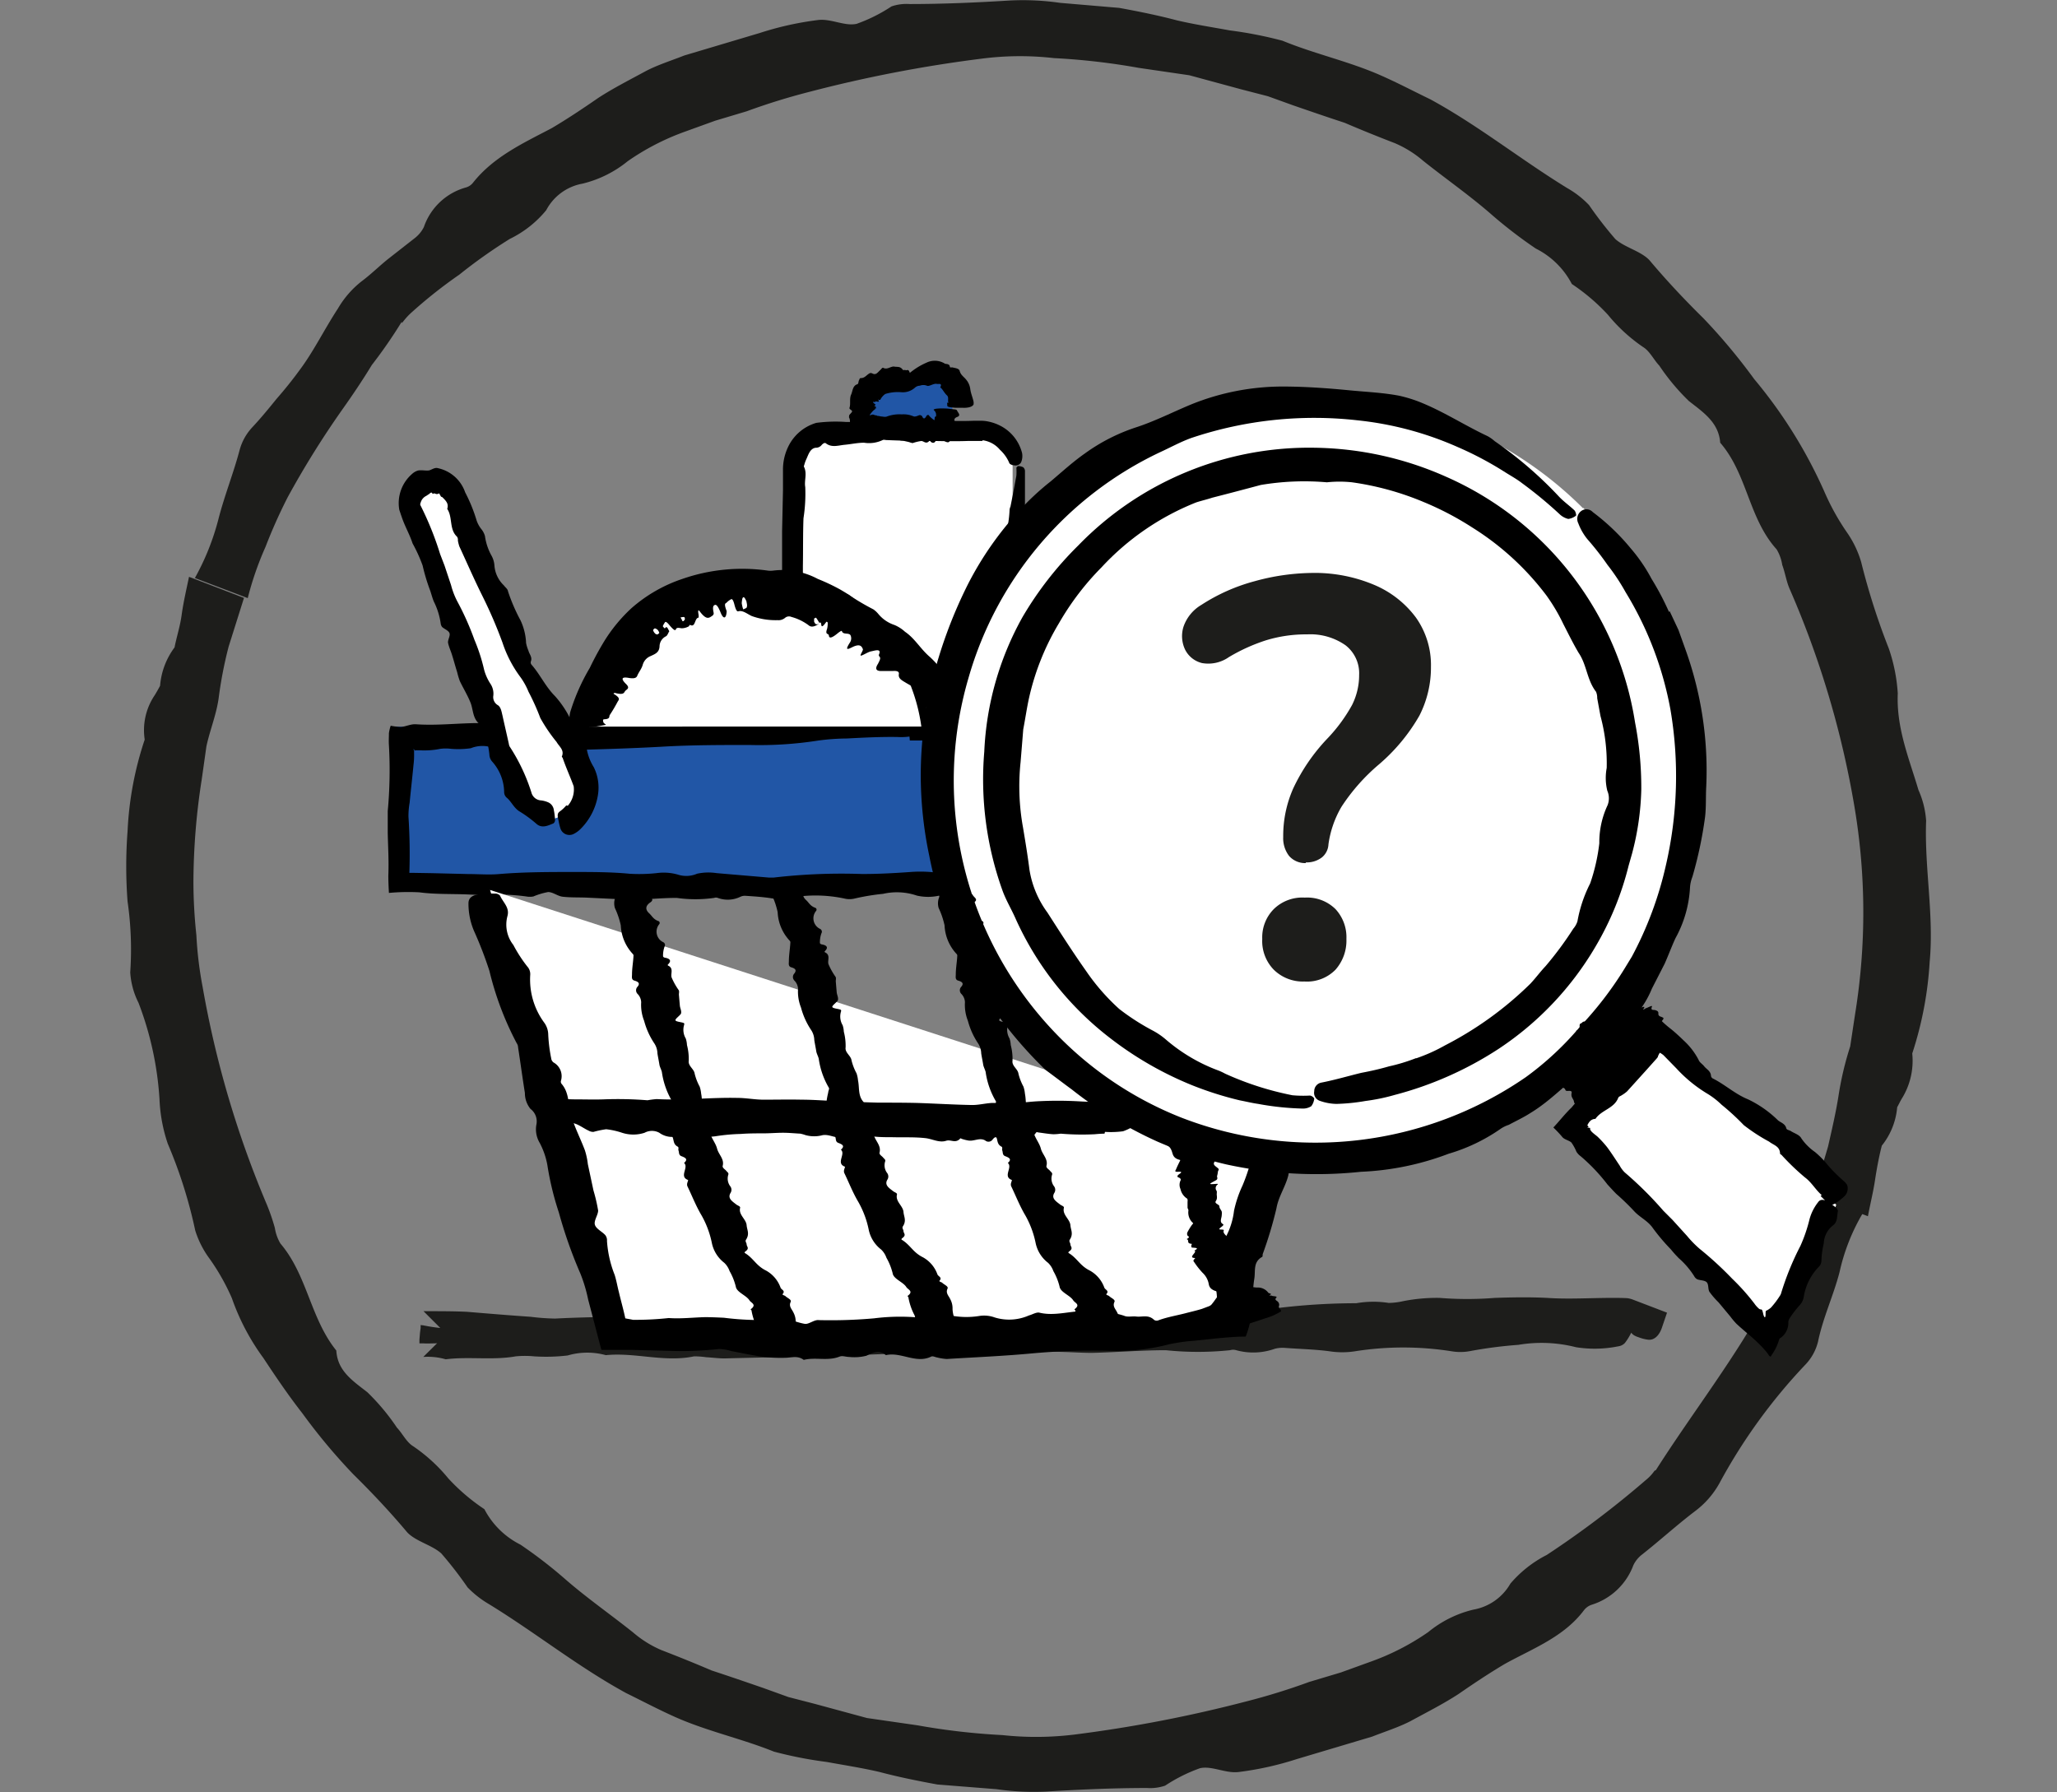
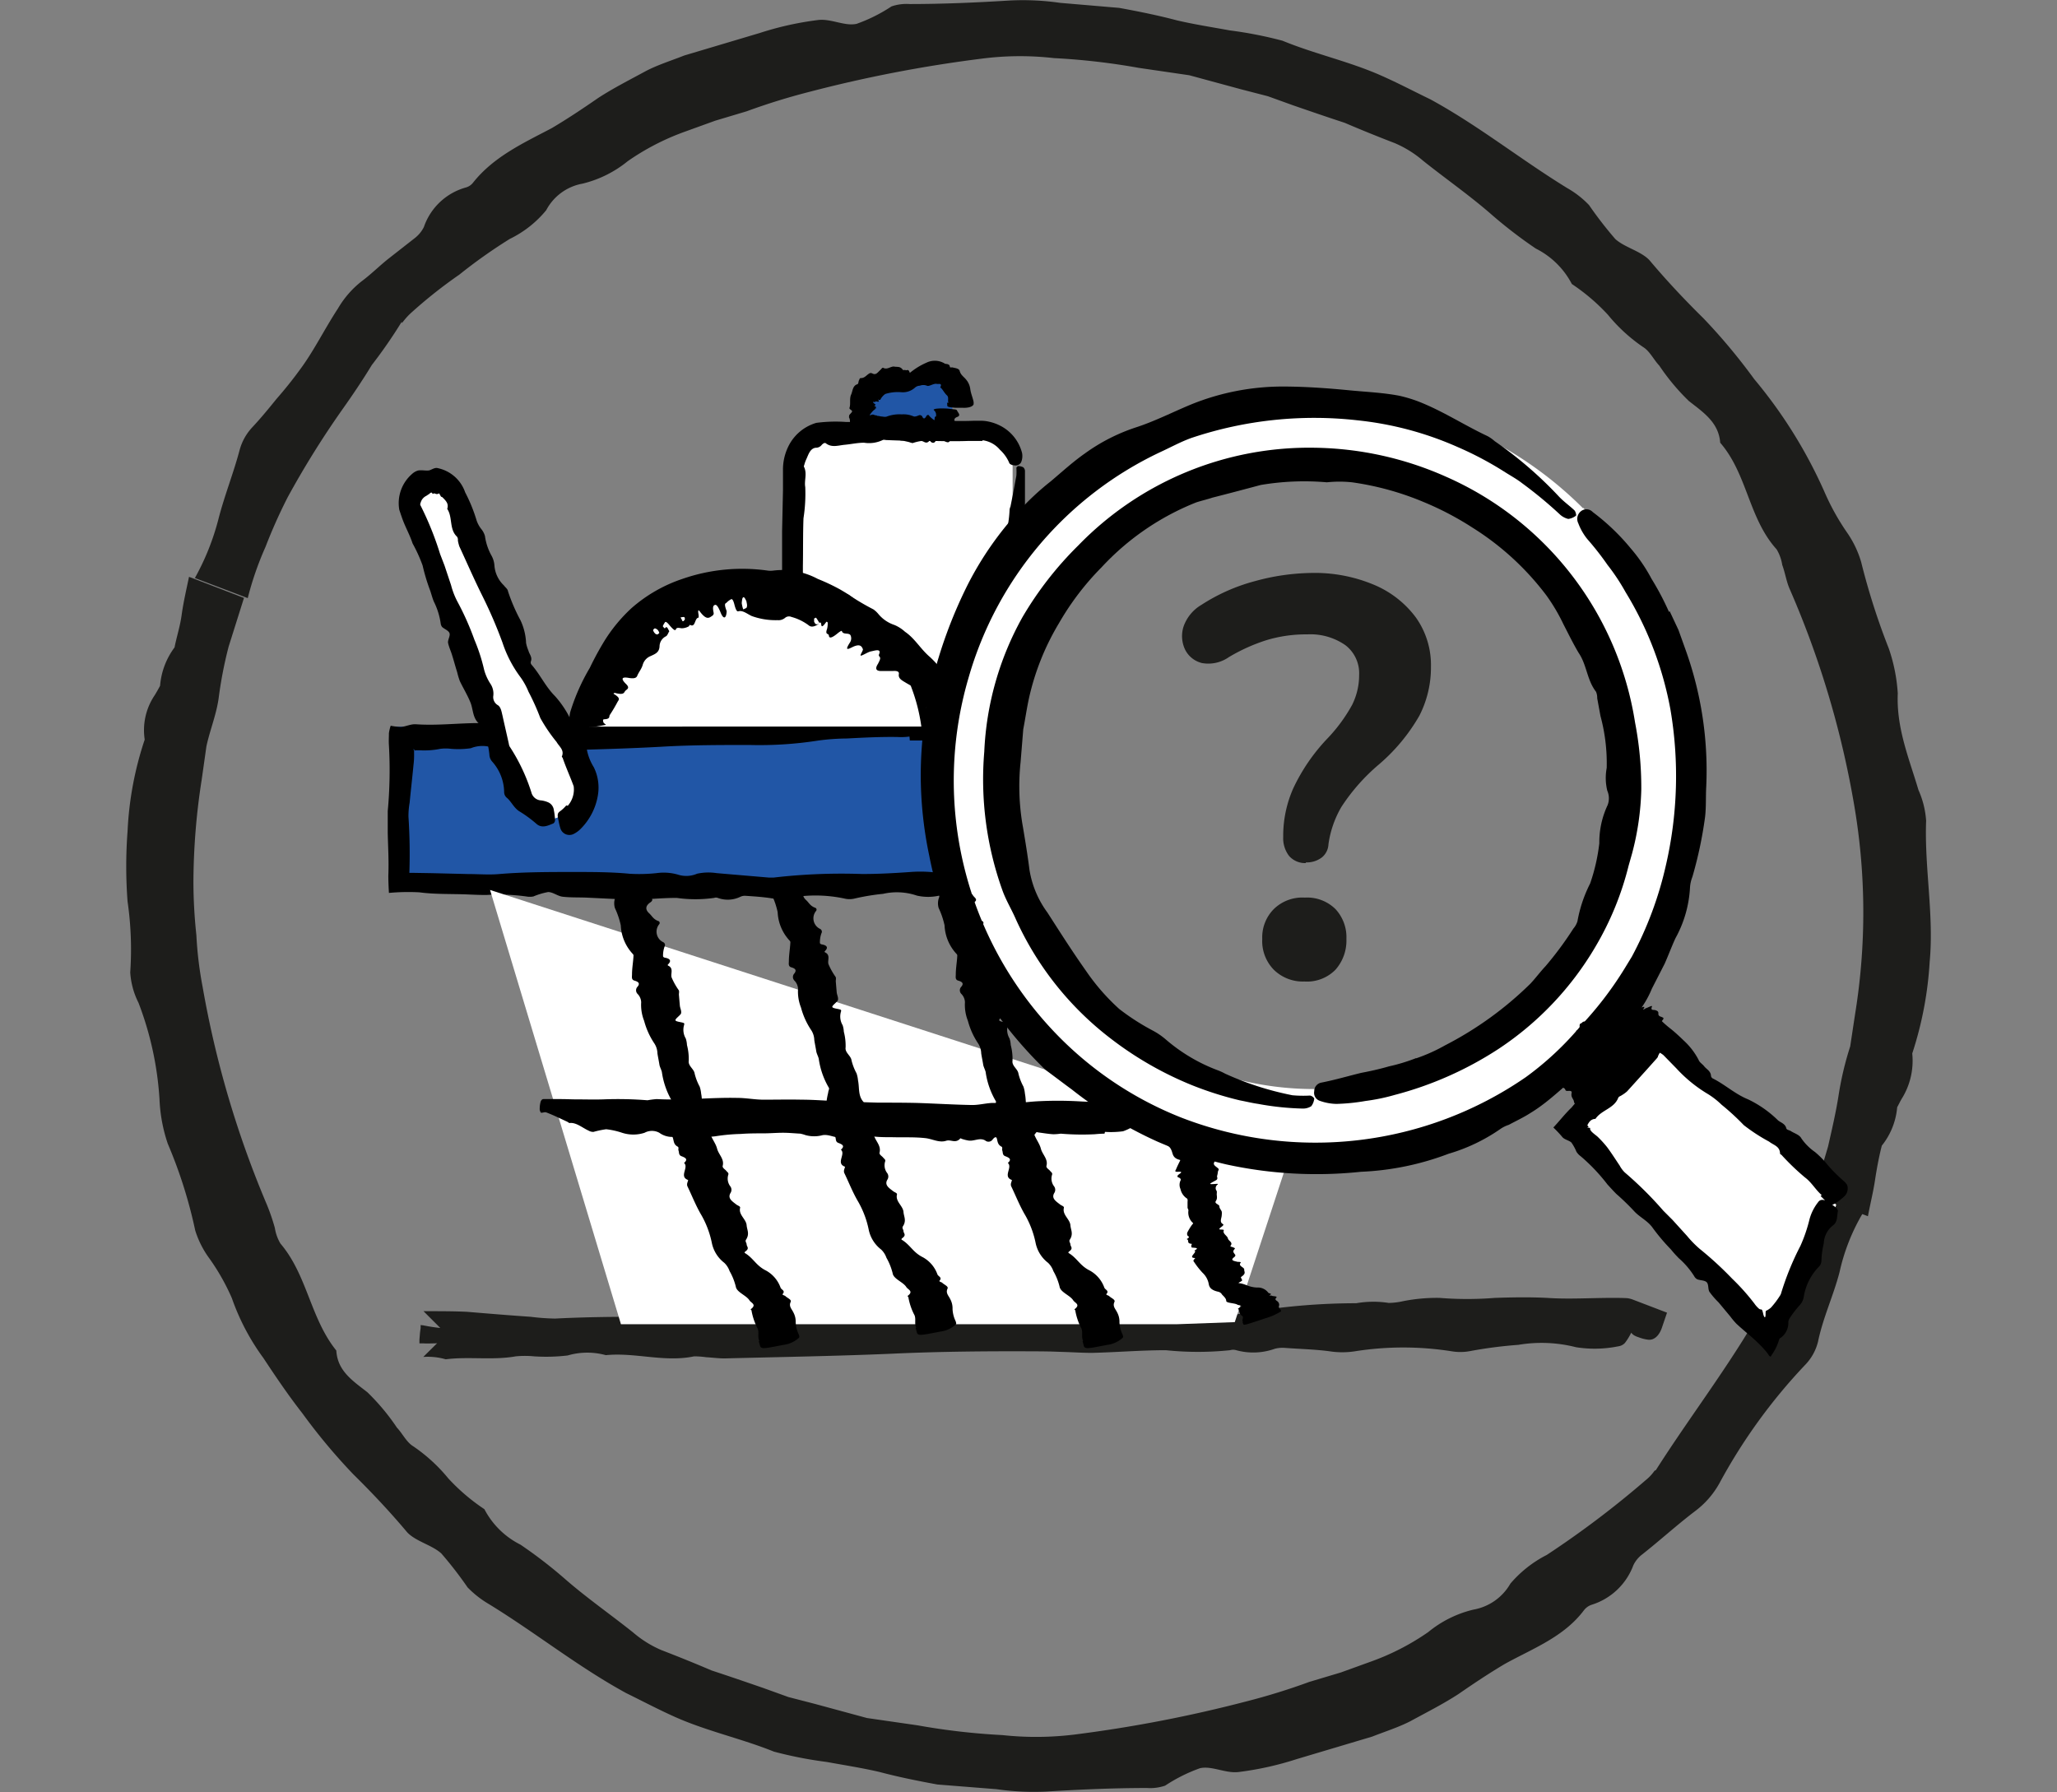
<svg xmlns="http://www.w3.org/2000/svg" width="132" height="115" viewBox="0 0 132 115">
  <rect x="0" y="0" width="132" height="115" fill="#808080" stroke="none" />
  <defs>
    <clipPath id="clip-path">
      <rect id="Rectangle_3610" data-name="Rectangle 3610" width="132" height="115" rx="4" transform="translate(1148 2180)" fill="#a2a2a2" />
    </clipPath>
  </defs>
  <g id="Mask_Group_2" data-name="Mask Group 2" transform="translate(-1148 -2180)" clip-path="url(#clip-path)">
    <g id="Layer_1-2" transform="translate(1156.035 2180.051)">
-       <circle id="Ellipse_199" data-name="Ellipse 199" cx="20.89" cy="20.89" r="20.89" transform="translate(55.411 28.947)" fill="#fff" />
      <g id="Group_48386" data-name="Group 48386">
        <path id="Path_27976" data-name="Path 27976" d="M98.14,94.329a2.883,2.883,0,0,1-.569.607,61.277,61.277,0,0,1-6.351,4.8,7.6,7.6,0,0,0-2.332,1.839,3.414,3.414,0,0,1-2.37,1.668,7.2,7.2,0,0,0-2.9,1.441A15.644,15.644,0,0,1,80,106.556l-1.99.72-2.028.607a41.51,41.51,0,0,1-4.038,1.251,86.578,86.578,0,0,1-10.995,2.123,20.187,20.187,0,0,1-4.663.038,43.449,43.449,0,0,1-5.441-.626L47.6,110.2l-3.355-.91-1.687-.436-1.63-.588c-1.1-.379-2.2-.758-3.3-1.118-1.062-.455-2.142-.891-3.223-1.308a6.987,6.987,0,0,1-1.82-1.137c-1.5-1.194-3.033-2.256-4.455-3.507a29.761,29.761,0,0,0-2.768-2.123,5.259,5.259,0,0,1-2.313-2.275,12.732,12.732,0,0,1-2.313-1.972,10.643,10.643,0,0,0-2.256-2.066c-.436-.265-.682-.815-1.043-1.194a14.037,14.037,0,0,0-1.9-2.275c-.948-.739-1.915-1.365-1.99-2.673-1.668-2.066-1.858-4.834-3.583-6.862a2.753,2.753,0,0,1-.36-1A13.01,13.01,0,0,0,9.08,77.23,63.9,63.9,0,0,1,4.967,63.278a24.023,24.023,0,0,1-.4-3.317,32.8,32.8,0,0,1-.19-3.336A43.344,43.344,0,0,1,4.91,49.97l.3-2.123c.227-1.062.663-2.085.8-3.2a26.556,26.556,0,0,1,.626-3.2l.986-3.128L4.095,36.966c-.171.815-.36,1.63-.474,2.445-.095.72-.322,1.4-.455,2.085h0a4.745,4.745,0,0,0-.929,2.464c-.114.209-.227.417-.36.626a4.01,4.01,0,0,0-.626,2.825,21.6,21.6,0,0,0-1.1,5.877,29.87,29.87,0,0,0,0,4.512,21.469,21.469,0,0,1,.171,4.55A5.021,5.021,0,0,0,.853,64.3,20.842,20.842,0,0,1,2.2,70.482a10.155,10.155,0,0,0,.531,2.862,30.226,30.226,0,0,1,1.763,5.573,6.131,6.131,0,0,0,.929,1.82,13.978,13.978,0,0,1,1.422,2.521,14.661,14.661,0,0,0,2.028,3.848c.8,1.213,1.611,2.408,2.5,3.545a37.855,37.855,0,0,0,3.261,3.905c1.213,1.194,2.37,2.426,3.469,3.735.569.588,1.573.8,2.18,1.346a24.612,24.612,0,0,1,1.687,2.18,6.466,6.466,0,0,0,1.384,1.081c3,1.839,5.706,4.019,8.8,5.706,1.043.512,2.085,1.062,3.147,1.536,2.047.91,4.265,1.384,6.332,2.218a26.163,26.163,0,0,0,3.393.663c1.137.209,2.256.379,3.393.645,1.213.322,2.445.569,3.7.8l3.791.3a16.7,16.7,0,0,0,3.223.152c2.161-.133,4.284-.227,6.445-.227a2.948,2.948,0,0,0,1.156-.152,10.276,10.276,0,0,1,2.237-1.118c.758-.171,1.63.341,2.464.246a20.187,20.187,0,0,0,3.753-.834l4.834-1.441c.815-.322,1.668-.588,2.445-.986,1.043-.569,2.1-1.1,3.09-1.744.986-.682,1.953-1.327,2.976-1.934,1.782-.986,3.791-1.725,5.08-3.45a1.053,1.053,0,0,1,.474-.341,4.179,4.179,0,0,0,2.692-2.54,1.906,1.906,0,0,1,.55-.682c1.156-.91,2.256-1.915,3.431-2.806a5.673,5.673,0,0,0,1.536-1.763,35.651,35.651,0,0,1,5.5-7.6,3.262,3.262,0,0,0,.834-1.5c.322-1.554,1-2.976,1.384-4.474a12.827,12.827,0,0,1,1.479-3.753l-3.393-1.289a34.571,34.571,0,0,1-2.578,6.464c-2.1,3.981-4.872,7.488-7.3,11.3Z" fill="#1d1d1b" />
        <path id="Path_27977" data-name="Path 27977" d="M17.763,20.682a4.331,4.331,0,0,1,.55-.626,30.475,30.475,0,0,1,3.128-2.483,33.183,33.183,0,0,1,3.242-2.294,6.934,6.934,0,0,0,2.332-1.839,3.294,3.294,0,0,1,2.332-1.706,7.325,7.325,0,0,0,2.9-1.441,15.644,15.644,0,0,1,3.621-1.877l1.99-.72,2.028-.607a41.51,41.51,0,0,1,4.038-1.251A86.227,86.227,0,0,1,54.937,3.716,19.185,19.185,0,0,1,59.6,3.678a43.448,43.448,0,0,1,5.441.626l3.242.474,3.355.91,1.687.436,1.63.588c1.1.379,2.2.758,3.3,1.118,1.062.455,2.142.891,3.223,1.308a6.987,6.987,0,0,1,1.82,1.137c1.5,1.194,3.033,2.256,4.455,3.507A29.761,29.761,0,0,0,90.519,15.9a5.259,5.259,0,0,1,2.313,2.275,12.733,12.733,0,0,1,2.313,1.972A10.644,10.644,0,0,0,97.4,22.217c.436.265.682.815,1.043,1.194a14.037,14.037,0,0,0,1.9,2.275c.948.739,1.915,1.384,2.009,2.673,1.744,2.009,1.82,4.853,3.621,6.843a2.753,2.753,0,0,1,.36,1c.19.512.265,1.062.474,1.536a59.651,59.651,0,0,1,4.152,13.933,40.714,40.714,0,0,1,.057,13.308l-.322,2.123a20.433,20.433,0,0,0-.758,3.223c-.171,1.062-.417,2.123-.663,3.2q-.455,1.564-.967,3.128l3.526,1.346c.152-.815.36-1.63.474-2.445.114-.72.246-1.422.417-2.085h0a4.546,4.546,0,0,0,.986-2.464c.114-.209.209-.417.341-.626a4.593,4.593,0,0,0,.626-2.825,23.17,23.17,0,0,0,1.118-5.877c.284-3.014-.341-6.009-.227-9.061a5.8,5.8,0,0,0-.493-1.972c-.607-2.047-1.422-3.962-1.327-6.2a10.954,10.954,0,0,0-.569-2.862,44.312,44.312,0,0,1-1.782-5.573,6.527,6.527,0,0,0-.872-1.839,15.23,15.23,0,0,1-1.422-2.521,30.527,30.527,0,0,0-4.569-7.374,37.854,37.854,0,0,0-3.261-3.905c-1.213-1.194-2.37-2.426-3.469-3.734-.569-.588-1.573-.8-2.18-1.346a24.612,24.612,0,0,1-1.687-2.18,6.029,6.029,0,0,0-1.384-1.081c-3-1.839-5.706-4.019-8.8-5.706C82.709,5.82,81.666,5.27,80.6,4.8c-2.047-.91-4.265-1.384-6.332-2.237A26.163,26.163,0,0,0,70.88,1.9c-1.137-.209-2.256-.379-3.393-.645-1.213-.322-2.445-.569-3.7-.8L60,.133a16.7,16.7,0,0,0-3.223-.152c-2.161.133-4.284.227-6.445.227A2.948,2.948,0,0,0,49.174.36a10.276,10.276,0,0,1-2.237,1.118c-.758.171-1.63-.341-2.464-.246a20.185,20.185,0,0,0-3.753.834L35.885,3.507c-.815.322-1.668.588-2.445.986-1.043.569-2.1,1.1-3.09,1.744-.986.682-1.953,1.327-2.976,1.934-1.8.948-3.716,1.82-5.043,3.488a.892.892,0,0,1-.474.322,3.972,3.972,0,0,0-2.692,2.54,2.082,2.082,0,0,1-.55.682l-1.744,1.365c-.569.455-1.1.986-1.687,1.422a6.171,6.171,0,0,0-1.536,1.763c-.872,1.327-1.554,2.749-2.483,3.981-.455.626-.948,1.232-1.46,1.82-.493.607-.986,1.213-1.536,1.8a3.464,3.464,0,0,0-.834,1.5c-.4,1.5-.986,2.957-1.365,4.455a15.86,15.86,0,0,1-1.5,3.734l3.393,1.289A20.348,20.348,0,0,1,9,35.051a34,34,0,0,1,1.422-3.185,58.254,58.254,0,0,1,3.545-5.687c.645-.91,1.27-1.839,1.858-2.806a31.2,31.2,0,0,0,1.915-2.768Z" fill="#1d1d1b" />
      </g>
      <path id="Path_27978" data-name="Path 27978" d="M94.329,85.514c-1.5.076-3-.152-4.512-.057-1.972.114-3.962.057-5.952.076-.133,0-.3.057-.4,0a6.57,6.57,0,0,0-2.976-.038c-1.839.114-3.564.569-5.441.531-1.839-.038-3.7.057-5.554.114-1.043.038-2.123.038-3.147.171a54.736,54.736,0,0,1-7.488.36c-3.242-.019-6.464,0-9.706.152-3.564.152-7.128.209-10.692.3-.4,0-.8-.057-1.175-.076a5.775,5.775,0,0,0-.777-.057c-1.915.4-3.772-.265-5.668-.076a4.468,4.468,0,0,0-2.445.019,11.635,11.635,0,0,1-2.161.057,6.083,6.083,0,0,0-1.175,0c-1.479.265-3.014,0-4.493.19a4.108,4.108,0,0,0-1.441-.152l1.839-1.82L21,85.95l-1.858-1.858h.209c.853,0,1.725,0,2.559.038,1.365.114,2.73.227,4.114.322a14.288,14.288,0,0,0,1.554.114c3.355-.171,6.73-.114,10.085-.057h2.37L44,84.585c1.118,0,2.256.076,3.374,0,2.711-.171,5.4-.171,8.132-.171,2.047,0,4.095,0,6.142.152A22.065,22.065,0,0,0,64.6,84.51a8.006,8.006,0,0,1,2.332.114,3.739,3.739,0,0,0,2.085-.076,7.3,7.3,0,0,1,2.142-.038c1.9.114,3.791.246,5.687.36.19,0,.4.019.588,0a81.914,81.914,0,0,1,9.649-.284c1.782,0,3.583-.057,5.346-.171A18.572,18.572,0,0,1,96,84.566c.645.076.872.322.72.739a3.96,3.96,0,0,1-.474.815.7.7,0,0,1-.436.227,7.637,7.637,0,0,1-2.711.057,8.935,8.935,0,0,0-3.7-.152,28.1,28.1,0,0,0-3.09.4,3.377,3.377,0,0,1-1.156.019,19.9,19.9,0,0,0-6.275,0,5.338,5.338,0,0,1-1.554,0c-.967-.133-1.972-.152-2.957-.227a2,2,0,0,0-.588.057,4.11,4.11,0,0,1-2.483.095.71.71,0,0,0-.4,0,19.89,19.89,0,0,1-4.114,0c-1.573,0-3.166.133-4.739.171-.588,0-1.175-.038-1.763-.057l-3.374-.114c-.853-.019-1.725,0-2.578-.076-.55-.057-1.062-.4-1.592-.4a9.15,9.15,0,0,0-1.63.379,2.669,2.669,0,0,1-.777,0,30.387,30.387,0,0,0-4.36-.133c-.72,0-1.46-.038-2.18-.057-1.706-.057-3.431-.019-5.137-.171-1.592-.133-3.128.152-4.7.095-1.517-.038-3.033.038-4.569.038l-2.37-.038c-2.37-.038-4.739-.265-7.128-.076-.246,0-.493.019-.739,0h-.265v-.246l.038-.455.038-.284v-.19l.171.019a11.184,11.184,0,0,0,1.573.209c.569,0,1.156-.246,1.725-.227,2.332.133,4.625-.114,6.938-.095a55.6,55.6,0,0,1,5.9-.019,13.651,13.651,0,0,0,1.953-.114A8.54,8.54,0,0,1,38.6,84.7a23.058,23.058,0,0,0,3.962.076,11.218,11.218,0,0,1,1.972.076,13.5,13.5,0,0,0,4.284-.114,6.811,6.811,0,0,1,1.346-.152c2.047.209,4.076-.152,6.085-.076a25.517,25.517,0,0,1,4.493.246,14.183,14.183,0,0,0,1.573.038,6.738,6.738,0,0,1,2.142.152,1.422,1.422,0,0,0,.569.057c2.426-.379,4.929-.417,7.355-.891a42.293,42.293,0,0,1,6.616-.531,6.41,6.41,0,0,1,2.085-.019,4.56,4.56,0,0,0,.929-.114,11.1,11.1,0,0,1,2.332-.209,22.132,22.132,0,0,0,3.545,0c1.118-.038,2.237-.057,3.355,0,1.365.095,2.768,0,4.171,0,.322,0,.663,0,.986.019a1.651,1.651,0,0,1,.36.095l2.18.834-.341,1c-.171.474-.474.758-.834.739a2.508,2.508,0,0,1-.626-.152c-.36-.114-.531-.246-.607-.569l.227.227a2.521,2.521,0,0,1-.607.057H94.367Z" fill="#1d1d1b" />
      <g id="Group_48387" data-name="Group 48387">
        <path id="Path_27979" data-name="Path 27979" d="M52.984,57.06H17.1V46.577H52.131a23.163,23.163,0,0,0-.227,3.261,24.48,24.48,0,0,0,1.081,7.223Z" fill="#2156a6" />
        <path id="Path_27980" data-name="Path 27980" d="M52.3,55.335c-.246-.853-.246-1.763-.417-2.635a13.727,13.727,0,0,1-.171-3.526.9.9,0,0,1,0-.227,2.383,2.383,0,0,0,.133-1.592v-.3c-.019-.095-.019-.209-.19-.133-.227.038-.455.095-.682.152a5.34,5.34,0,0,1-.588.133,3.857,3.857,0,0,1-.815.038c-1.081-.019-2.18.038-3.261.095a14.471,14.471,0,0,0-1.839.133,24.384,24.384,0,0,1-4.4.284c-1.9,0-3.791,0-5.687.114-2.085.114-4.189.171-6.275.227-.227,0-.455-.038-.7-.057-.152,0-.322-.076-.455-.038-1.118.3-2.218-.209-3.336-.057a1.989,1.989,0,0,0-1.441.019,5.664,5.664,0,0,1-1.27.038,2.739,2.739,0,0,0-.682,0,5.16,5.16,0,0,1-1.327.095h-.284v.038a.583.583,0,0,0-.114-.114c-.019,0,.019.076.038.076h0v.19a5.081,5.081,0,0,1-.038.758c-.076.8-.171,1.611-.246,2.408a4.914,4.914,0,0,0-.076.91,35.824,35.824,0,0,1,.057,3.6h.3l1.156.019,2.332.057c.663,0,1.327.057,1.972,0,1.592-.133,3.185-.133,4.777-.133,1.213,0,2.408,0,3.6.114A10.49,10.49,0,0,0,34.1,55.98a3.312,3.312,0,0,1,1.365.095,1.742,1.742,0,0,0,1.232-.057,3.432,3.432,0,0,1,1.251-.038c1.1.095,2.237.19,3.336.284h.341a37.705,37.705,0,0,1,5.668-.227c1.043,0,2.1-.057,3.147-.133a8.463,8.463,0,0,1,2.085.114c.379.057.512.246.417.569a2.651,2.651,0,0,1-.284.626.369.369,0,0,1-.265.171,3.226,3.226,0,0,1-1.592.038,3.972,3.972,0,0,0-2.161-.114,14.576,14.576,0,0,0-1.82.3,1.386,1.386,0,0,1-.682,0,8.9,8.9,0,0,0-3.678,0,2.447,2.447,0,0,1-.91,0c-.569-.095-1.156-.133-1.725-.171a.684.684,0,0,0-.341.057,1.857,1.857,0,0,1-1.46.076.313.313,0,0,0-.227,0,8.536,8.536,0,0,1-2.408,0c-.929,0-1.858.095-2.787.133-.341,0-.682-.038-1.043-.057l-1.972-.095c-.512-.019-1.024,0-1.517-.057-.322-.038-.626-.3-.929-.3a4.507,4.507,0,0,0-.948.284,1.223,1.223,0,0,1-.455,0,12.854,12.854,0,0,0-2.559-.095c-.436,0-.853-.019-1.289-.038-1-.038-2.028,0-3.014-.133a13.679,13.679,0,0,0-1.953.038c-.019-.341-.038-.72-.038-1.1.038-1.043-.019-1.82-.038-2.749V52a28.43,28.43,0,0,0,.076-4.227c-.019-.265,0-.531,0-.777a2.488,2.488,0,0,1,.114-.474,4,4,0,0,0,.626.076c.3,0,.626-.19.986-.171,1.365.095,2.73-.076,4.076-.076a26.482,26.482,0,0,1,3.469-.019,4.691,4.691,0,0,0,1.137-.095,3.918,3.918,0,0,1,.815-.038,11.831,11.831,0,0,0,2.313.057,4.691,4.691,0,0,1,1.156.057,6.261,6.261,0,0,0,2.521-.095,2.99,2.99,0,0,1,.8-.114c1.194.152,2.389-.114,3.583-.057a12.339,12.339,0,0,1,2.635.19,7.458,7.458,0,0,0,.929.038,3.1,3.1,0,0,1,1.251.114.632.632,0,0,0,.322.038c1.422-.3,2.9-.322,4.322-.682a20.362,20.362,0,0,1,4.986-.417c.152.038.455-.095.493.038v.512a5.318,5.318,0,0,1-.133,1.175,4.37,4.37,0,0,0,.019.986,5.247,5.247,0,0,1,.057,1.4,5.2,5.2,0,0,0,.038,1.953c.076.626.152,1.213.19,1.839a10.005,10.005,0,0,0,.474,2.237,2.656,2.656,0,0,1,.114.531.759.759,0,0,1-.512.8,4.039,4.039,0,0,1-.474.057c-.417.019-.55-.076-.682-.531-.095-.341-.171-.682-.265-1.024Z" />
      </g>
      <g id="Group_48388" data-name="Group 48388">
        <path id="Path_27981" data-name="Path 27981" d="M56.946,29.857v5.137a24.107,24.107,0,0,0-4.815,11.583H51.108A11.663,11.663,0,0,0,50.5,44.15a10.6,10.6,0,0,0-3.772-4.967,10.086,10.086,0,0,0-3.886-1.763V29.857A2.156,2.156,0,0,1,44.985,27.7H54.8a2.156,2.156,0,0,1,2.142,2.161Z" fill="#fff" />
        <path id="Path_27982" data-name="Path 27982" d="M54.994,28.246H54.1c-1.043.038-2.1,0-3.147-.019h-.7c-.455,0-.929-.019-1.4-.038-.076,0-.171-.038-.246,0a2.033,2.033,0,0,1-1.194.171c-.417,0-.834.095-1.251.133-.4.038-.8.19-1.175-.076-.095-.095-.209,0-.284.076a.476.476,0,0,1-.4.19c-.379.057-.474.493-.607.758a2.18,2.18,0,0,0-.114.322c0,.038-.057.095-.019.152.209.436,0,.872.076,1.289a10.3,10.3,0,0,1-.114,2.009c-.038,1.024-.019,2.047-.038,3.052v.588l.114.038a11.386,11.386,0,0,1,2.1.91c.227.133.493.209.739.322a18.423,18.423,0,0,1,1.63,1.327,4.814,4.814,0,0,1,1.081,1.156c.095.152.19.322.284.455a13.857,13.857,0,0,1,.872,1.441,11.591,11.591,0,0,1,.8,1.782,9.76,9.76,0,0,1,.3,1.062l.133.607h.019v-.265s.057-.4.076-.588A15.621,15.621,0,0,1,52.7,41.174a3.851,3.851,0,0,1,.645-1.156,3.619,3.619,0,0,0,.588-1.289,6.094,6.094,0,0,1,1.043-1.877c.322-.4.645-.777.948-1.194.114-.152.209-.322.3-.474l.133-.246.057-.114v-.038a1.79,1.79,0,0,1,.038-.341,7.309,7.309,0,0,0,.3-1.8.722.722,0,0,1,.057-.19c.133-.663.265-1.346.379-1.99a4.272,4.272,0,0,0,0-.493c0-.038.095-.114.114-.114a.733.733,0,0,1,.322.076.328.328,0,0,1,.114.227v5.1l-.607.853a31.833,31.833,0,0,0-2.085,3.431c-.114.246-.19.512-.3.777a18.065,18.065,0,0,0-1.118,3.128c-.133.531-.265,1.081-.36,1.611l-.152.815-.227,1.592h-2.54a13.623,13.623,0,0,0-.493-2.692,9.914,9.914,0,0,0-1.536-2.9,10.383,10.383,0,0,0-2.351-2.294,10.136,10.136,0,0,0-1.46-.853c-.265-.114-.512-.227-.8-.322l-.4-.133-.777-.209-.379-.095V34.028l.057-2.616V30.1a3.36,3.36,0,0,1,.36-1.536,2.9,2.9,0,0,1,1.782-1.479,9.473,9.473,0,0,1,1.9-.057h.36c.8,0,1.592-.038,2.389-.076,1.289,0,2.578-.038,3.867,0,.512.019,1.043.019,1.554,0h.4a2.329,2.329,0,0,1,.512.038,2.984,2.984,0,0,1,.967.36,2.722,2.722,0,0,1,1.251,1.668,1.047,1.047,0,0,1-.057.588.4.4,0,0,1-.417.209c-.227-.019-.341-.095-.36-.19a2.44,2.44,0,0,0-.588-.815,1.737,1.737,0,0,0-1.1-.607h0Z" />
      </g>
      <g id="Group_48389" data-name="Group 48389">
        <path id="Path_27983" data-name="Path 27983" d="M53.079,26.123v1.554H46.71V26.123a2.152,2.152,0,0,1,2.142-2.142h2.066a2.156,2.156,0,0,1,2.161,2.142Z" fill="#2156a6" />
        <path id="Path_27984" data-name="Path 27984" d="M52.833,25.8c-.076-.133.038-.341-.095-.474-.171-.152-.246-.341-.4-.493,0,0-.057,0-.038-.019.152-.3-.095-.209-.209-.227-.209-.057-.512.19-.645.114a.627.627,0,0,0-.455,0,.481.481,0,0,0-.322.133,1.154,1.154,0,0,1-.872.284,2.671,2.671,0,0,0-1.024.114.988.988,0,0,0-.322.379h-.076s-.076-.038-.057,0c.19.246-.265,0-.19.152-.227-.076-.133.038-.019.114.076.057.019.076,0,.095,0,0-.076.019-.019.038.19.076,0,.133.133.133-.209.038-.076.038-.076.038l-.038.038a.994.994,0,0,0-.246.246c-.038.038-.095.114-.076.133h.038a.25.25,0,0,1,.284,0h.076c.019,0,.038.019.076.038a.951.951,0,0,1,.227.038c.133,0,.265.057.4,0a2.348,2.348,0,0,1,.948-.133,1.6,1.6,0,0,1,.72.114c.114.057.227,0,.341-.038a.177.177,0,0,1,.265.095c.076.133.152.114.246-.057.076-.133.19-.057.171-.038a1.694,1.694,0,0,0,.322.284h.038c0-.19.019-.227.095-.227v-.152a.4.4,0,0,0-.133-.246c-.057-.057,0-.057.114-.095a3.418,3.418,0,0,1,.569-.019c.209,0,.436.038.626.057.076,0,.171.038.171.076.038.114.265.3.038.4-.265.095-.246.209-.114.474a5.919,5.919,0,0,0,.3.663c.057.095.057.171,0,.19a.2.2,0,0,0-.152.114.481.481,0,0,0-.569.152c-.038.057-.133.057-.246,0a2.431,2.431,0,0,0-.531-.171c-.038,0-.057,0-.076.057-.057.209-.227.265-.379.076-.019-.019-.038-.038-.057,0-.209.227-.341,0-.512,0a2.9,2.9,0,0,0-.55.133.855.855,0,0,1-.209-.057c-.133-.038-.265-.057-.4-.095a.859.859,0,0,1-.3-.057c-.057-.038-.133-.3-.19-.3s-.133.209-.19.284c-.019.038-.057.019-.095,0a.569.569,0,0,0-.512-.095,1.109,1.109,0,0,1-.246-.038,1.635,1.635,0,0,1-.645-.133c-.171-.095-.436.114-.645.076a2.6,2.6,0,0,0-.645.038h-.076a1.668,1.668,0,0,1,.019-.265c.038-.36.19-.739.057-.986-.019-.038,0-.095,0-.152.057-.095.19-.19.19-.265,0-.057-.19-.133-.171-.209.095-.265-.019-.588.114-.872.095-.227.095-.55.379-.645.095-.019.076-.171.114-.246.038-.057.038-.152.114-.152.227,0,.322-.133.474-.246.076-.057.152-.114.265-.057.246.133.341-.057.531-.227.057-.057.114-.152.171-.133.265.152.493-.114.72-.076.171.038.36-.038.531.19.057.076.114,0,.19.038s.171-.095.246.114c0,.038.038.057.057.038a4.378,4.378,0,0,1,1.024-.626,1.217,1.217,0,0,1,1.194.057c.114.038.3,0,.322.209,0,.057.133.019.19.038.152.038.379.057.436.209.057.265.265.379.417.569a1.174,1.174,0,0,1,.265.607c.038.284.152.531.209.8a.635.635,0,0,1,0,.19c-.076.152-.36.227-.7.209h-.474c-.417-.038-.493-.057-.512-.133a.645.645,0,0,0-.019-.19Z" />
      </g>
      <g id="Group_48390" data-name="Group 48390">
        <path id="Path_27985" data-name="Path 27985" d="M29.781,46.577a10.725,10.725,0,0,1,10.654-9.441,11.154,11.154,0,0,1,2.408.265,10.167,10.167,0,0,1,3.867,1.782,10.475,10.475,0,0,1,3.772,4.967,11.372,11.372,0,0,1,.607,2.426" fill="#fff" />
        <path id="Path_27986" data-name="Path 27986" d="M44.207,39.847v-.209c.038,0,.114-.076.133-.038.076.095.133.209.209.322.227-.171-.038.607.436-.057.019-.038.095,0,.095.057a1.494,1.494,0,0,1-.038.379c-.152.417.095.265.114.436.019.227.246.114.569-.152.114-.095.265-.19.265-.133.076.265.493.057.569.3a.477.477,0,0,1-.057.436c-.341.531-.133.436.171.284.474-.227.588-.057.663.133.038.076-.209.4-.133.417s.455-.227.626-.265c.284-.057.7-.209.55.171-.057.114.038.152.057.209.038.095-.038.227-.133.417-.209.322-.114.474.265.455h.7c.265-.019.4.038.379.19-.057.3.209.417.455.569.284.171.626.322.758.588.19.436.569.834.569,1.327,0,.227.19.417.3.645a.481.481,0,0,0,.341.114c.8.019,1.46-.19,1.4-.493a7.994,7.994,0,0,0-.493-2.009,5.832,5.832,0,0,0-1.327-1.82c-.626-.531-.967-1.194-1.611-1.63a2.331,2.331,0,0,0-.682-.436,2.25,2.25,0,0,1-1.024-.7,1.615,1.615,0,0,0-.322-.3,15.518,15.518,0,0,1-1.46-.853c-.209-.152-.436-.284-.663-.417a12.539,12.539,0,0,0-1.441-.682,4.811,4.811,0,0,0-2.9-.531,1.425,1.425,0,0,1-.284,0,11.686,11.686,0,0,0-5.516.531,9.514,9.514,0,0,0-3.261,1.877,10.1,10.1,0,0,0-1.725,2.085,19.306,19.306,0,0,0-.948,1.744,13.061,13.061,0,0,0-1.251,2.825,1.935,1.935,0,0,0-.057.569c0,.057.076.152.19.209a3.012,3.012,0,0,0,1.327.19c.3-.038.588-.095.815-.133.057,0-.152-.114-.152-.171-.019-.076-.057-.19.057-.19.417-.019.284-.19.36-.284a9.59,9.59,0,0,0,.493-.834c.076-.133.227-.227-.246-.512-.038-.019.038-.076.095-.057.512.133.55,0,.607-.076.057-.152.417-.19.076-.512-.36-.36-.227-.455.19-.379.341.057.474,0,.531-.114.095-.246.284-.455.36-.72a.85.85,0,0,1,.512-.569c.284-.133.55-.227.569-.626a.733.733,0,0,1,.417-.645c.095-.057.133-.209.209-.322,0,0-.076-.133-.114-.209,0-.019-.076-.057-.076-.057-.038,0-.057.057-.095.076a.067.067,0,0,1-.057-.038.414.414,0,0,1-.076-.095,1.209,1.209,0,0,1,.152-.265c.038-.038.133.019.284.209.209.246.36.379.4.265.057-.171.265-.076.4-.076a.972.972,0,0,0,.417-.114c.038,0,.057-.133.114-.095.341.171.265-.455.531-.474a.818.818,0,0,0-.019-.284c-.019-.171,0-.246.095-.114.4.531.569.436.739.322.057-.038.171-.095.152-.227-.095-.436,0-.474.076-.512.114-.038.227.133.379.512.19.455.36.341.379-.114-.209-.55-.057-.474,0-.55a1.075,1.075,0,0,1,.246-.19c.076-.057.152-.057.246.3.076.3.152.474.246.455.284-.095.588.171.872.3a4.492,4.492,0,0,0,1.649.265.657.657,0,0,0,.493-.152.387.387,0,0,1,.4-.057,3.287,3.287,0,0,1,1.1.531c.171.152.4.114.758-.152-.209.152-.322.114-.379-.038Zm-4.644-1.194a2.377,2.377,0,0,1,.038-.284c.076-.209.171-.038.265.171,0,.038.038.171.038.246a.32.32,0,0,1-.038.171,1.1,1.1,0,0,1-.209.095A2.048,2.048,0,0,1,39.563,38.653Zm-5.516,1.99-.095-.095c-.038-.057-.095-.171-.076-.171.057-.057.076-.19.3,0a.768.768,0,0,1,.095.171c0,.057-.057.057-.095.114A.427.427,0,0,1,34.046,40.643Zm1.706-.891a.519.519,0,0,1-.076-.095.233.233,0,0,0-.038-.095c.076,0,.133-.019.209-.019a.273.273,0,0,1,.057.038c0,.038.019.114,0,.133-.019.038-.057.057-.076.095a.139.139,0,0,1-.114-.038Z" />
      </g>
      <g id="Group_48391" data-name="Group 48391">
        <path id="Path_27987" data-name="Path 27987" d="M23.412,57.06l8.36,27.734.038.133H67.524l3.678-.133,3.64-11.09" fill="#fff" />
-         <path id="Path_27988" data-name="Path 27988" d="M74.652,75.316c-.171.758-.645,1.4-.777,2.18A25.843,25.843,0,0,1,73,80.415c-.019.057,0,.171-.038.19-.607.341-.417.91-.512,1.441a7.271,7.271,0,0,0-.076,1.441A7.534,7.534,0,0,1,72,85.457l-.095.265c-.626,0-1.232.057-1.858.114l-1.441.152a11.77,11.77,0,0,0-1.611.227,13.122,13.122,0,0,1-3.829.417A43.488,43.488,0,0,0,58.2,86.8c-1.82.171-3.64.246-5.479.36a3.361,3.361,0,0,1-.607-.095c-.133-.019-.284-.114-.4-.057-.967.474-1.934-.322-2.9-.095-.436-.36-.815-.171-1.251.038a3.128,3.128,0,0,1-1.118.076c-.209,0-.417-.095-.607-.019-.758.3-1.536.019-2.294.209-.4-.3-.815-.133-1.232-.133A10.067,10.067,0,0,1,41,87.031c-.7-.095-1.4-.246-2.1-.379a2.917,2.917,0,0,0-.8-.133,23.485,23.485,0,0,1-2.578.133l-3-.076H30.558l-.038-.133-.815-3.109a9.733,9.733,0,0,0-.493-1.649,29.229,29.229,0,0,1-1.384-3.924,18.844,18.844,0,0,1-.739-3.052,4.877,4.877,0,0,0-.493-1.422,1.693,1.693,0,0,1-.209-1.175,1,1,0,0,0-.379-1,1.6,1.6,0,0,1-.36-1.024c-.152-.948-.284-1.934-.436-2.919a.511.511,0,0,0-.095-.284,19.818,19.818,0,0,1-1.744-4.625,24.58,24.58,0,0,0-.986-2.559,4.47,4.47,0,0,1-.36-1.782c0-.341.227-.531.72-.588a8.569,8.569,0,0,1,.986-.038.425.425,0,0,1,.322.133c.19.436.626.758.474,1.308a2.114,2.114,0,0,0,.379,1.858A9.028,9.028,0,0,0,25.8,61.97a.727.727,0,0,1,.19.55,4.669,4.669,0,0,0,.91,3.071,1.34,1.34,0,0,1,.246.758,10.049,10.049,0,0,0,.19,1.517.384.384,0,0,0,.152.265,1.007,1.007,0,0,1,.474,1.175A.22.22,0,0,0,28,69.5c.512.588.417,1.346.607,2.009.227.777.607,1.5.891,2.256a4.654,4.654,0,0,1,.19.891l.36,1.687a10.569,10.569,0,0,1,.3,1.289c0,.284-.284.645-.209.91s.455.436.663.663a.533.533,0,0,1,.114.379,7.147,7.147,0,0,0,.493,2.18c.114.36.171.72.265,1.081.152.645.284,1.081.417,1.706.171.038.322.057.493.095a19.733,19.733,0,0,0,2.294-.114c.777.057,1.554-.038,2.332-.057.4,0,.815.019,1.213.038a18.134,18.134,0,0,0,3.659.095,1.621,1.621,0,0,1,.607.019,4.507,4.507,0,0,0,.948.284c.284,0,.588-.284.872-.246a31.494,31.494,0,0,0,3.545-.114,13.358,13.358,0,0,1,3.014-.038,2.675,2.675,0,0,0,1-.133,1.477,1.477,0,0,1,.7-.057A5.228,5.228,0,0,0,54.8,84.4a1.99,1.99,0,0,1,1,.095,3.146,3.146,0,0,0,2.2-.133c.227-.057.474-.227.682-.171,1.043.246,2.085-.171,3.109-.095a6.362,6.362,0,0,1,2.294.284c.246.114.531.019.815.057.36.038.739-.133,1.1.19a.272.272,0,0,0,.284.057c.607-.227,1.251-.322,1.877-.493.3-.076.626-.152.929-.246l.455-.171a.469.469,0,0,0,.227-.19c.114-.133.19-.265.284-.379a2.828,2.828,0,0,0-.038-.4v-.19l.133-.531c.076-.341-.038-.739.3-1.024.114-.095,0-.322,0-.493.038-.417-.076-.891.152-1.194a4.713,4.713,0,0,0,.55-1.725,7.51,7.51,0,0,1,.55-1.63,12.043,12.043,0,0,0,.645-2.028,2.472,2.472,0,0,1,.19-.474,1,1,0,0,1,1.194-.19,5.15,5.15,0,0,1,.663.3c.55.284.645.417.531.815l-.284.872Z" />
      </g>
      <g id="Group_48392" data-name="Group 48392">
        <rect id="Rectangle_3679" data-name="Rectangle 3679" width="3.905" height="23.753" rx="1.915" transform="translate(17.273 30.997) rotate(-21.28)" fill="#fff" />
        <path id="Path_27989" data-name="Path 27989" d="M28.4,51.657a1.579,1.579,0,0,0,.379-1.251c-.19-.531-.493-1.194-.7-1.8,0-.038-.076-.076-.057-.114.171-.417-.171-.626-.341-.929a10.426,10.426,0,0,1-1.043-1.536,14.839,14.839,0,0,0-.758-1.687,4.442,4.442,0,0,0-.512-.929,7.743,7.743,0,0,1-1.156-2.218,28.923,28.923,0,0,0-1.27-2.957c-.531-1.062-1-2.142-1.5-3.223a2.771,2.771,0,0,1-.095-.379.344.344,0,0,0-.057-.246c-.512-.474-.265-1.251-.626-1.782.114-.341-.095-.531-.322-.758-.114-.019-.095-.095-.152-.152-.019-.019,0-.095-.076-.076-.19.114-.246-.095-.379.038-.038-.095-.095-.114-.114-.095-.114.057-.076.076-.133.095l-.171.114a.682.682,0,0,0-.341.379c-.019.076-.076.152-.019.246a20.1,20.1,0,0,1,1.251,3.109l.284.739.417,1.251a4.937,4.937,0,0,0,.4,1.043A17.791,17.791,0,0,1,22.407,41a11.506,11.506,0,0,1,.626,1.934,3.131,3.131,0,0,0,.4.891,1.141,1.141,0,0,1,.19.758.6.6,0,0,0,.3.626c.19.133.227.417.284.645.133.607.284,1.251.417,1.858a.4.4,0,0,0,.076.19,11.923,11.923,0,0,1,1.365,2.9.678.678,0,0,0,.626.512,1.631,1.631,0,0,1,.474.133.621.621,0,0,1,.341.493,3.735,3.735,0,0,1,.076.645.257.257,0,0,1-.114.209c-.3.114-.7.341-1.062.038A7.951,7.951,0,0,0,25.269,52c-.341-.227-.512-.645-.8-.872a.475.475,0,0,1-.152-.341,3,3,0,0,0-.758-1.953.709.709,0,0,1-.19-.474,5.453,5.453,0,0,0-.19-.967.252.252,0,0,0-.114-.171.64.64,0,0,1-.36-.739.18.18,0,0,0-.038-.133c-.36-.341-.341-.853-.493-1.27-.19-.493-.474-.948-.7-1.422a4.982,4.982,0,0,1-.171-.569c-.114-.36-.209-.72-.322-1.081-.076-.265-.209-.531-.265-.815-.019-.19.152-.436.095-.607s-.322-.265-.474-.4a.482.482,0,0,1-.095-.246,4.526,4.526,0,0,0-.436-1.384c-.095-.227-.152-.455-.227-.682a12.4,12.4,0,0,1-.493-1.63,9.6,9.6,0,0,0-.645-1.422c-.152-.474-.4-.929-.588-1.4-.095-.246-.171-.474-.265-.758a2.48,2.48,0,0,1,.834-2.313.929.929,0,0,1,.379-.209c.227-.038.455.019.663,0,.171-.019.379-.209.588-.152a2.371,2.371,0,0,1,1.763,1.554,10.168,10.168,0,0,1,.739,1.82,1.9,1.9,0,0,0,.322.569,1.232,1.232,0,0,1,.209.417,3.612,3.612,0,0,0,.417,1.251,1.5,1.5,0,0,1,.19.626,1.966,1.966,0,0,0,.607,1.289c.095.133.246.227.265.379a11.419,11.419,0,0,0,.8,1.858,3.763,3.763,0,0,1,.36,1.46,2.452,2.452,0,0,0,.152.493c.057.227.265.417.152.7a.22.22,0,0,0,.038.19c.569.645.891,1.4,1.517,2.028a6.349,6.349,0,0,1,1.175,1.9c.095.209.322.36.265.645,0,.095.133.171.19.246.152.209.417.417.417.663a3.258,3.258,0,0,0,.436,1.1,2.9,2.9,0,0,1,.265.815,2.979,2.979,0,0,1,0,1,3.959,3.959,0,0,1-1.1,2.142,1.677,1.677,0,0,1-.474.341.605.605,0,0,1-.834-.379,4.3,4.3,0,0,1-.114-.474c-.095-.4-.076-.493.114-.626a2.255,2.255,0,0,0,.379-.36Z" />
      </g>
      <g id="Group_48394" data-name="Group 48394">
        <path id="Path_27990" data-name="Path 27990" d="M93.552,32.568A24.384,24.384,0,0,0,73.117,25.63a24.093,24.093,0,0,0-11.6,4.777,23.736,23.736,0,0,0-2.464,2.142,24.356,24.356,0,0,0-3.223,30.521,25.549,25.549,0,0,0,3.223,3.981A24.214,24.214,0,0,0,73.97,74.083,22.5,22.5,0,0,0,78.2,74.1,24.4,24.4,0,0,0,93.552,32.53ZM76.3,69.837A20.011,20.011,0,0,1,56.283,49.819a20.454,20.454,0,0,1,.265-3.261,14.968,14.968,0,0,1,.4-1.877A20.021,20.021,0,1,1,76.3,69.837Z" fill="#fff" />
        <g id="Group_48393" data-name="Group 48393">
          <path id="Path_27991" data-name="Path 27991" d="M93.552,32.568A24.384,24.384,0,0,0,73.117,25.63a24.093,24.093,0,0,0-11.6,4.777,23.736,23.736,0,0,0-2.464,2.142,24.356,24.356,0,0,0-3.223,30.521,25.549,25.549,0,0,0,3.223,3.981A24.214,24.214,0,0,0,73.97,74.083,22.5,22.5,0,0,0,78.2,74.1,24.4,24.4,0,0,0,93.552,32.53ZM76.3,69.837A20.011,20.011,0,0,1,56.283,49.819a20.454,20.454,0,0,1,.265-3.261,14.968,14.968,0,0,1,.4-1.877A20.021,20.021,0,1,1,76.3,69.837Z" fill="none" />
          <path id="Path_27992" data-name="Path 27992" d="M82.841,67.865a10.9,10.9,0,0,0,1.858-.834,22.4,22.4,0,0,0,5.46-3.943c.341-.36.645-.777.986-1.137a21.927,21.927,0,0,0,1.782-2.408,1.317,1.317,0,0,0,.265-.474,8.718,8.718,0,0,1,.815-2.426,12.1,12.1,0,0,0,.588-2.578,5.584,5.584,0,0,1,.531-2.445,1.215,1.215,0,0,0-.019-.929,3.448,3.448,0,0,1-.038-1.46,11.659,11.659,0,0,0-.4-3.336l-.209-1.137a1.02,1.02,0,0,0-.076-.417c-.588-.758-.588-1.725-1.118-2.5-.36-.607-.663-1.232-.986-1.858A11.8,11.8,0,0,0,91.2,38.16a17.681,17.681,0,0,0-4.758-4.36,19.425,19.425,0,0,0-3.109-1.63,18.461,18.461,0,0,0-4.607-1.27,7.63,7.63,0,0,0-1.611,0,16.8,16.8,0,0,0-4.246.171c-1.062.284-2.066.55-3.109.815-.341.114-.682.19-1.024.3a16.634,16.634,0,0,0-6.085,4.171,17.387,17.387,0,0,0-2.73,3.583A16.174,16.174,0,0,0,58.008,44.7c-.152.682-.246,1.365-.379,2.047l-.171,2.1a14.775,14.775,0,0,0,.152,4.189c.152.91.3,1.8.417,2.73a6.324,6.324,0,0,0,1.156,2.749c.815,1.27,1.611,2.521,2.483,3.753A13.636,13.636,0,0,0,63.79,64.7a14.707,14.707,0,0,0,2.18,1.4,4.578,4.578,0,0,1,.8.55,11.031,11.031,0,0,0,3.412,2.009,3.79,3.79,0,0,1,.4.19A19.5,19.5,0,0,0,74.9,70.235a7.6,7.6,0,0,0,1.137.019.423.423,0,0,1,.265.19.964.964,0,0,1-.19.493.987.987,0,0,1-.569.152,17.867,17.867,0,0,1-2.844-.3c-.4-.057-.777-.152-1.175-.227a21.927,21.927,0,0,1-3.052-.967,22.217,22.217,0,0,1-5.251-3.014A20.058,20.058,0,0,1,57.136,58.9c-.265-.607-.626-1.194-.853-1.839a21.1,21.1,0,0,1-1.156-8.872,19.423,19.423,0,0,1,2.445-8.625,22.264,22.264,0,0,1,3.583-4.607,20.64,20.64,0,0,1,15.2-6.275,21.406,21.406,0,0,1,8.4,1.858A20.723,20.723,0,0,1,96.888,46.312a21.963,21.963,0,0,1,.4,4.322,17.485,17.485,0,0,1-.588,4.076l-.227.8A19.342,19.342,0,0,1,94.348,60.7a19.981,19.981,0,0,1-6.218,6.559,22.65,22.65,0,0,1-6.673,2.957A12.415,12.415,0,0,1,79.6,70.6a12.6,12.6,0,0,1-1.877.19,3.365,3.365,0,0,1-1.043-.19.543.543,0,0,1-.379-.626.557.557,0,0,1,.455-.55c.872-.171,1.706-.417,2.559-.626.607-.114,1.194-.246,1.782-.417a11.534,11.534,0,0,0,1.744-.531h0Z" />
          <path id="Path_27993" data-name="Path 27993" d="M99.106,39.165l.569,1.213.455,1.27a22.9,22.9,0,0,1,1.327,8.758c-.038.663,0,1.327-.076,1.972a26.186,26.186,0,0,1-.815,3.848,2.214,2.214,0,0,0-.152.682,7.522,7.522,0,0,1-.929,3.242c-.246.531-.455,1.1-.7,1.649l-.815,1.592A6.349,6.349,0,0,1,95.9,66.065a2.3,2.3,0,0,0-.8.986,3.846,3.846,0,0,1-1.327,1.479c-1.251.891-2.275,2.047-3.6,2.844-.436.284-.929.512-1.384.758a2.134,2.134,0,0,0-.512.246,11.43,11.43,0,0,1-3.355,1.611,17.846,17.846,0,0,1-5.611,1.156,27.138,27.138,0,0,1-8.663-.474A25.579,25.579,0,0,1,66.2,73.192a26.112,26.112,0,0,1-5.441-3.317c-.569-.417-1.137-.853-1.706-1.27a27.449,27.449,0,0,1-3.64-4.341,16.328,16.328,0,0,1-2.1-3.716c-.171-.436-.3-.891-.474-1.327A26.919,26.919,0,0,1,51.6,54.88a25.178,25.178,0,0,1-.55-5.194,25.838,25.838,0,0,1,.7-5.9A29.718,29.718,0,0,1,54.1,37.4a21.083,21.083,0,0,1,3.223-4.625,16.635,16.635,0,0,1,2.066-1.934c.72-.607,1.422-1.251,2.18-1.782a11.954,11.954,0,0,1,3.242-1.668c1.251-.4,2.408-1,3.621-1.5a15.65,15.65,0,0,1,5.8-1.137c1.4,0,2.787.095,4.171.227,1.1.114,2.237.152,3.336.36a8.922,8.922,0,0,1,1.213.36c1.573.607,2.976,1.536,4.474,2.237a2.481,2.481,0,0,1,.455.322A25.492,25.492,0,0,1,92,31.81c.3.322.682.588,1,.891.076.076.133.322.095.341a.992.992,0,0,1-.493.209,1.21,1.21,0,0,1-.55-.3,26.824,26.824,0,0,0-2.408-1.99c-.341-.265-.72-.474-1.081-.7a21.671,21.671,0,0,0-3.071-1.63,21.254,21.254,0,0,0-6.388-1.706,24.784,24.784,0,0,0-10.654,1.118c-.7.246-1.346.607-2.009.91A22.991,22.991,0,0,0,54.122,43.43a23.393,23.393,0,0,0,5.744,22.995,22.806,22.806,0,0,0,7.924,5.251,23.8,23.8,0,0,0,22.085-2.6,19.625,19.625,0,0,0,3.545-3.317,22.587,22.587,0,0,0,2.787-3.64l.474-.777a23.08,23.08,0,0,0,2.18-5.839,25.428,25.428,0,0,0,.3-10.009,22.011,22.011,0,0,0-2.881-7.545,13.239,13.239,0,0,0-1.156-1.744,18.311,18.311,0,0,0-1.289-1.649,3.612,3.612,0,0,1-.588-1.024.628.628,0,0,1,.171-.777.557.557,0,0,1,.758.057A14.025,14.025,0,0,1,96.6,35.127,10.663,10.663,0,0,1,97.95,37.1a17.414,17.414,0,0,1,1.118,2.123h0Z" />
        </g>
      </g>
      <g id="Group_48395" data-name="Group 48395">
        <path id="Path_27994" data-name="Path 27994" d="M109.8,77.268a53.286,53.286,0,0,1-4.284,8.815L91.922,72.3,93.7,70.557l3.014-2.976L98.5,65.818l11.3,11.45Z" fill="#fff" />
        <path id="Path_27995" data-name="Path 27995" d="M108.869,76.643c-.4-.341-.645-.815-1.081-1.137a15.32,15.32,0,0,1-1.5-1.441c-.038-.038-.095-.038-.095-.095-.019-.474-.417-.531-.7-.758a11.441,11.441,0,0,1-1.63-1.062,15.5,15.5,0,0,0-1.422-1.308,5.135,5.135,0,0,0-.872-.682,8.991,8.991,0,0,1-2.028-1.649l-.834-.853a1.543,1.543,0,0,0-.227-.152.768.768,0,0,0-.095.171c-.057.095.019.057-.133.227l-.626.7-1.251,1.384a2.236,2.236,0,0,1-.341.246c-.076.057-.19.076-.227.171-.265.682-1.081.777-1.46,1.346a.491.491,0,0,0-.4.209,1,1,0,0,0-.114.19.144.144,0,0,0,.038.076c.076.076,0,.057,0,.076,0,0-.095,0-.038.019h.057c.171,0,0,.057.133,0-.114.171.284.417.455.569a6.815,6.815,0,0,1,.607.663c.284.379.55.8.815,1.194a1.858,1.858,0,0,0,.322.436,23.453,23.453,0,0,1,2.483,2.464l.588.588.929,1.024a6.793,6.793,0,0,0,.815.834,22.291,22.291,0,0,1,2.085,1.915,14.01,14.01,0,0,1,1.422,1.592,1.808,1.808,0,0,0,.284.322.2.2,0,0,0,.133.057c.076,0,.095.038.152.284.038.19.152.379.152,0,0-.246.038-.19.095-.227a1.46,1.46,0,0,0,.246-.171,5.383,5.383,0,0,0,.55-.72.768.768,0,0,0,.095-.171A17.992,17.992,0,0,1,107.5,79.9a9.75,9.75,0,0,0,.588-1.725,3.074,3.074,0,0,1,.55-1.081c.133-.19.341-.19.626-.019a5.367,5.367,0,0,1,.531.379.383.383,0,0,1,.114.209c-.076.3,0,.663-.3.91A1.53,1.53,0,0,0,109,79.732a5.48,5.48,0,0,0-.152,1.118.564.564,0,0,1-.152.379,3.561,3.561,0,0,0-.986,1.972,1.014,1.014,0,0,1-.246.493,6.975,6.975,0,0,0-.645.834.559.559,0,0,0-.095.246,1.176,1.176,0,0,1-.512,1.043c-.038,0-.076.076-.095.152a3.158,3.158,0,0,1-.474.948c-.076.246-.227-.114-.322-.209-.114-.133-.227-.265-.341-.379a9.922,9.922,0,0,0-.8-.739c-.265-.227-.531-.455-.777-.682a4.785,4.785,0,0,1-.4-.474l-.758-.91a5.067,5.067,0,0,1-.588-.682c-.095-.171-.038-.474-.171-.607s-.417-.114-.607-.19a.457.457,0,0,1-.19-.19,5.226,5.226,0,0,0-.986-1.156,7.293,7.293,0,0,1-.512-.569,12.966,12.966,0,0,1-1.156-1.365c-.322-.474-.853-.7-1.213-1.1a15.572,15.572,0,0,0-1.137-1.1c-.19-.19-.379-.4-.569-.607a11.784,11.784,0,0,0-1.706-1.8,1.085,1.085,0,0,1-.284-.3,2.918,2.918,0,0,0-.322-.588c-.133-.133-.455-.19-.588-.36-.171-.209-.36-.4-.569-.607.379-.4.739-.872,1.175-1.289a10.486,10.486,0,0,1,1.441-1.46c.19-.114.284-.36.417-.531a.985.985,0,0,1,.322-.36,4.333,4.333,0,0,0,1.024-.929,1.459,1.459,0,0,1,.531-.436c.512-.209.7-.645,1.1-1.213a2.053,2.053,0,0,1,.4-.55,4.164,4.164,0,0,0,.341-.265,7.01,7.01,0,0,0,.8.72c.265.209.626.55.8.72a4.511,4.511,0,0,1,.967,1.251c.057.171.246.265.36.417.152.19.417.3.436.607a.218.218,0,0,0,.114.171c.8.4,1.422,1,2.275,1.346a7.13,7.13,0,0,1,1.915,1.346c.19.152.455.209.531.512.019.095.19.114.284.171.227.152.55.227.682.474a3.465,3.465,0,0,0,.872.872,5.652,5.652,0,0,1,.815.834,10.435,10.435,0,0,0,1.024,1.024A1.049,1.049,0,0,1,110.5,76a.7.7,0,0,1-.246.777,2.954,2.954,0,0,1-.379.3c-.341.246-.455.246-.645.057l-.436-.436Z" />
      </g>
      <path id="Path_27996" data-name="Path 27996" d="M96.206,67.676c-.171-.019-.038-.341-.227-.341-.246,0-.3-.19-.455-.284,0,0-.076.038-.038,0,.379-.493,0-.227-.152-.227-.227,0-.853.4-.929.246s-.3-.171-.474-.227a.483.483,0,0,0-.246-.038l2.351-.095a.772.772,0,0,0,.038.133c.227.493.133.739-.038.91a1.414,1.414,0,0,0-.474.834,4.918,4.918,0,0,1-.417,1.081c0,.038-.114,0-.171,0-.038,0-.133-.076-.114,0,.284.588-.55-.057-.493.284-.379-.3-.265-.057-.152.19.095.19-.057.152-.095.209-.019.019-.152-.038-.114.057.152.417-.209.209-.152.493-.19-.171-.246-.133-.265-.076l.209-4.171h.095a.231.231,0,0,1,.114.209,4.187,4.187,0,0,1-.114.607c0,.076-.076.209-.019.209.4.038.531.3.682.588.038.057.114.076.152.152a1.862,1.862,0,0,1,.152.341c.057.095.057.227.19.227H92.111a.975.975,0,0,1,.3-.55.605.605,0,0,1,.55-.227c.133,0,.152-.095.133-.246,0-.114.038-.171.284,0,.227.133.246.076.057-.209-.152-.227,0-.171.095-.171.227,0,.512.038.758.057.019,0,.057,0,.038-.038-.227-.626.114-.682.284-.929a.843.843,0,0,0,.152-.531c0-.152.171-.133.379-.057a3.841,3.841,0,0,1,.853.758c.3.322.588.626.853.929a2.762,2.762,0,0,1,.227.284c0,.095.246.474-.114.227-.436-.3-.493-.209-.4.076a2.3,2.3,0,0,0,.246.626c.076.114.038.133-.057.095-.512-.265-.588-.076-.4.379.038.114.019.152-.095.114a.9.9,0,0,0-.417-.057c-.019,0,0,.038.038.095.246.341.265.474-.057.265-.038-.038-.057-.019-.038,0,.227.4-.171.171-.265.246-.114.076-.057.341-.114.474,0,.057-.114.019-.19.038a2.2,2.2,0,0,0-.341.076c-.076.019-.095.114-.246.076-.095-.019-.493-.379-.531-.341-.038.019.227.36.3.512.038.076,0,.057-.057.038a.429.429,0,0,0-.246-.038l-.853.19-.038-.209a.684.684,0,0,0-.171-.171c-.057-.038-.057-.133-.076-.19-.057-.152-.19-.246-.133-.493.038-.246-.36-.038-.4-.19s-.227-.152-.341-.227c-.057-.038-.076-.114-.114-.19-.095-.19,0-.569-.36-.531-.057,0-.076-.019-.057-.095v-.057l.038-.417c.114.057.284.19.322.171s-.171-.36-.095-.36c.284,0,.19-.4.36-.512.133-.095,0-.474.341-.379.114.038,0-.152,0-.246,0-.057-.057-.171.038-.133.284.133.284-.038.322-.152.019-.057.038-.133.209-.038.4.227.246-.114.133-.4-.038-.095-.152-.265-.076-.246.36.095.076-.4.265-.455.133-.038.114-.246.531-.019.133.076.076-.057.152-.057s-.057-.209.3.019c.076.057.114.057.095,0a2.444,2.444,0,0,1-.19-.417l1-.038a3.378,3.378,0,0,0,.986-.341c.588-.322.777-.227.986-.171.076,0,.341-.152.152.114-.057.076.133-.057.19-.076.133-.038.436-.227.36-.076-.095.246.114.171.227.209s.209.076.19.227c0,.19.171.171.284.246.019,0,.057.019.038.095a7.2,7.2,0,0,1-.948,1.081l-.682.663c-.588.569-.72.682-.8.645-.038-.019-.076-.076-.114-.114Z" />
      <path id="Path_27997" data-name="Path 27997" d="M40.7,86.007c-.152-.265.019-.607-.152-.872a3.935,3.935,0,0,1-.36-1.1c0-.019-.076-.038-.038-.076.4-.3,0-.4-.095-.569-.209-.322-.815-.512-.872-.872a3.833,3.833,0,0,0-.4-1,1.342,1.342,0,0,0-.341-.531,2.154,2.154,0,0,1-.8-1.289,6.027,6.027,0,0,0-.663-1.763c-.36-.607-.607-1.251-.91-1.877a.37.37,0,0,1,.019-.246c0-.057.076-.133,0-.152-.55-.227.095-.8-.227-1.081.284-.246.076-.341-.171-.436-.19-.076-.133-.246-.19-.379-.019-.076.038-.171-.038-.227-.379-.19-.19-.55-.455-.777.246-.227.038-.322,0-.474a1.424,1.424,0,0,1-.095-.493,4.623,4.623,0,0,1,.133-.872c0-.114.095-.246.038-.322a5.05,5.05,0,0,1-.645-1.858c-.038-.152-.114-.284-.152-.436-.038-.246-.095-.512-.133-.758a1.211,1.211,0,0,0-.19-.626,4.825,4.825,0,0,1-.663-1.46,2.78,2.78,0,0,1-.19-1.194.8.8,0,0,0-.227-.531.329.329,0,0,1,0-.474c.152-.19.076-.3-.19-.379-.227-.057-.171-.246-.171-.4,0-.4.076-.8.095-1.194a.139.139,0,0,0-.038-.114,2.868,2.868,0,0,1-.777-1.839,5.194,5.194,0,0,0-.379-1.118,1.056,1.056,0,0,1,.114-.853q.114-.227.853-.171c.322.038.645.057.948.095a.483.483,0,0,1,.265.076c.057.171.4.284.095.493-.36.246-.3.493-.076.7.19.171.246.36.569.493a.127.127,0,0,1,.076.209.749.749,0,0,0,.265,1.156.2.2,0,0,1,.076.284,1.756,1.756,0,0,0-.095.607c0,.038.038.076.095.095.341.057.474.19.227.436-.038.038-.019.057,0,.076.379.171.152.512.227.758a4.276,4.276,0,0,0,.455.815c.057.095,0,.227.019.341.019.227.038.455.057.663.019.171.114.322.076.493-.038.114-.379.341-.36.436s.36.114.512.171c.076.019.057.095.038.152a1.091,1.091,0,0,0,.114.853,1.613,1.613,0,0,1,.076.417,3.556,3.556,0,0,1,.114,1c-.057.341.341.531.379.834a3.451,3.451,0,0,0,.322.834,1.946,1.946,0,0,1,.095.455c.095.455,0,.967.322,1.346a.2.2,0,0,1,.038.227c-.038.133-.19.3-.171.436.019.114.341.133.341.246,0,.474.379.834.493,1.27.095.379.474.663.36,1.1-.038.133.152.227.227.322.057.076.171.133.133.246a.819.819,0,0,0,.133.758.373.373,0,0,1,.019.4c-.227.36.095.55.36.758.095.076.265.114.246.209-.114.455.379.72.417,1.118.019.3.209.55-.038.929-.076.114.038.209.038.3,0,.152.209.246-.076.455-.057.038-.076.095-.019.114.55.341.7.8,1.346,1.118a2.036,2.036,0,0,1,.929,1.1c.057.133.322.19.133.4-.057.057.133.095.171.133.133.133.417.227.341.379-.133.284.076.455.171.663a1.246,1.246,0,0,1,.152.645,1.988,1.988,0,0,0,.209.8c0,.057.057.114,0,.19a1.8,1.8,0,0,1-.986.455l-.7.133c-.607.114-.739.095-.8-.038-.038-.114-.057-.227-.095-.341Z" />
      <path id="Path_27998" data-name="Path 27998" d="M50.766,85.154c-.152-.265.019-.607-.152-.872a3.935,3.935,0,0,1-.36-1.1c0-.019-.076-.038-.038-.076.4-.3,0-.4-.095-.569-.209-.322-.815-.512-.872-.872a3.833,3.833,0,0,0-.4-1,1.342,1.342,0,0,0-.341-.531,2.154,2.154,0,0,1-.8-1.289,6.027,6.027,0,0,0-.663-1.763c-.36-.607-.607-1.251-.91-1.877a.37.37,0,0,1,.019-.246c0-.057.076-.133,0-.152-.55-.227.095-.8-.227-1.081.284-.246.076-.341-.171-.436-.19-.076-.133-.246-.19-.379-.019-.076.038-.171-.038-.227-.379-.19-.19-.55-.455-.777.246-.227.038-.322,0-.474a1.09,1.09,0,0,1-.095-.493,4.623,4.623,0,0,1,.133-.872c0-.114.095-.246.038-.322a5.05,5.05,0,0,1-.645-1.858c-.038-.152-.114-.284-.152-.436-.038-.246-.095-.512-.133-.758a1.211,1.211,0,0,0-.19-.626,4.825,4.825,0,0,1-.663-1.46,2.78,2.78,0,0,1-.19-1.194.8.8,0,0,0-.227-.531.329.329,0,0,1,0-.474c.133-.19.076-.3-.19-.379-.227-.057-.171-.246-.171-.4,0-.4.076-.8.095-1.194a.139.139,0,0,0-.038-.114,2.868,2.868,0,0,1-.777-1.839,5.194,5.194,0,0,0-.379-1.118,1.056,1.056,0,0,1,.114-.853q.114-.227.853-.171c.322.038.645.057.948.095a.483.483,0,0,1,.265.076c.057.171.4.284.095.493-.36.246-.3.493-.076.7.19.171.246.36.569.493a.127.127,0,0,1,.076.209.749.749,0,0,0,.265,1.156.2.2,0,0,1,.076.284,1.757,1.757,0,0,0-.095.607c0,.038.038.076.095.095.341.057.474.19.227.436-.038.038-.019.057,0,.076.379.171.152.512.227.758a4.276,4.276,0,0,0,.455.815c.057.095,0,.227.019.341.019.227.038.455.057.663.019.171.114.322.076.493-.038.114-.379.341-.36.436s.36.114.512.171c.076.019.057.095.038.152a1.091,1.091,0,0,0,.114.853,1.612,1.612,0,0,1,.076.417,3.556,3.556,0,0,1,.114,1c-.057.341.341.531.379.834a3.451,3.451,0,0,0,.322.834,1.946,1.946,0,0,1,.095.455c.095.455,0,.967.322,1.346a.2.2,0,0,1,.038.227c-.038.133-.19.3-.171.436.019.114.341.133.341.246,0,.474.379.834.493,1.27.095.36.474.663.36,1.1-.038.133.152.227.227.322.057.076.171.133.133.246a.819.819,0,0,0,.133.758.373.373,0,0,1,.019.4c-.227.36.095.55.36.758.095.076.265.114.246.209-.114.455.379.72.417,1.118.019.3.209.55-.038.929-.076.114.038.209.038.3,0,.152.209.246-.076.455-.057.038-.076.095-.019.114.55.341.7.8,1.346,1.118a2.036,2.036,0,0,1,.929,1.1c.057.133.322.19.133.4-.057.057.133.095.171.133.133.133.417.227.341.379-.133.284.076.455.171.663a1.246,1.246,0,0,1,.152.645,1.988,1.988,0,0,0,.209.8c0,.057.057.114,0,.19a1.8,1.8,0,0,1-.986.455l-.7.133c-.607.114-.739.095-.8-.038-.038-.114-.057-.227-.095-.341Z" />
      <path id="Path_27999" data-name="Path 27999" d="M61.477,86.007c-.152-.265.019-.607-.152-.872a3.935,3.935,0,0,1-.36-1.1c0-.019-.076-.038-.038-.076.4-.3,0-.4-.095-.569-.209-.322-.815-.512-.872-.872a3.833,3.833,0,0,0-.4-1,1.342,1.342,0,0,0-.341-.531,2.154,2.154,0,0,1-.8-1.289,6.027,6.027,0,0,0-.663-1.763c-.36-.607-.607-1.251-.91-1.877a.37.37,0,0,1,.019-.246c0-.057.076-.133,0-.152-.55-.227.095-.8-.227-1.081.284-.246.076-.341-.171-.436-.19-.076-.133-.246-.19-.379-.019-.076.038-.171-.038-.227-.379-.19-.19-.55-.455-.777.246-.227.038-.322,0-.474a1.424,1.424,0,0,1-.095-.493,4.623,4.623,0,0,1,.133-.872c0-.114.095-.246.038-.322a5.05,5.05,0,0,1-.645-1.858c-.038-.152-.114-.284-.152-.436-.038-.246-.095-.512-.133-.758a1.211,1.211,0,0,0-.19-.626,4.825,4.825,0,0,1-.663-1.46,2.78,2.78,0,0,1-.19-1.194.8.8,0,0,0-.227-.531.329.329,0,0,1,0-.474c.152-.19.076-.3-.19-.379-.227-.057-.171-.246-.171-.4,0-.4.076-.8.095-1.194a.139.139,0,0,0-.038-.114,2.868,2.868,0,0,1-.777-1.839,5.194,5.194,0,0,0-.379-1.118,1.056,1.056,0,0,1,.114-.853q.114-.227.853-.171c.322.038.645.057.948.095a.483.483,0,0,1,.265.076c.057.171.4.284.095.493-.36.246-.3.493-.076.7.19.171.246.36.569.493a.127.127,0,0,1,.076.209.749.749,0,0,0,.265,1.156.2.2,0,0,1,.076.284,1.757,1.757,0,0,0-.095.607c0,.038.038.076.095.095.341.057.474.19.227.436-.038.038-.019.057,0,.076.379.171.152.512.227.758a4.276,4.276,0,0,0,.455.815c.057.095,0,.227.019.341.019.227.038.455.057.663.019.171.114.322.076.493-.038.114-.379.341-.36.436s.36.114.512.171c.076.019.057.095.038.152a1.091,1.091,0,0,0,.114.853,1.612,1.612,0,0,1,.076.417,3.556,3.556,0,0,1,.114,1c-.057.341.341.531.379.834a3.451,3.451,0,0,0,.322.834,1.946,1.946,0,0,1,.095.455c.095.455,0,.967.322,1.346a.2.2,0,0,1,.038.227c-.038.133-.19.3-.171.436.019.114.341.133.341.246,0,.474.379.834.493,1.27.095.379.474.663.36,1.1-.038.133.152.227.227.322.057.076.171.133.133.246a.819.819,0,0,0,.133.758.373.373,0,0,1,.019.4c-.227.36.095.55.36.758.095.076.265.114.246.209-.114.455.379.72.417,1.118.019.3.209.55-.038.929-.076.114.038.209.038.3,0,.152.209.246-.076.455-.057.038-.076.095-.019.114.55.341.7.8,1.346,1.118a2.036,2.036,0,0,1,.929,1.1c.057.133.322.19.133.4-.057.057.133.095.171.133.133.133.417.227.341.379-.133.284.076.455.171.663a1.246,1.246,0,0,1,.152.645,1.988,1.988,0,0,0,.209.8c0,.057.057.114,0,.19a1.8,1.8,0,0,1-.986.455l-.7.133c-.607.114-.739.095-.8-.038-.038-.114-.057-.227-.095-.341Z" />
      <path id="Path_28000" data-name="Path 28000" d="M71.733,84.775c-.114-.095.076-.284-.057-.379-.19-.114-.171-.3-.246-.455,0,0-.057,0-.019-.019.417-.227.057-.19-.038-.246-.171-.114-.72-.095-.72-.246s-.152-.284-.265-.4a.375.375,0,0,0-.265-.19c-.417-.095-.55-.265-.588-.474a1.3,1.3,0,0,0-.4-.739,5.433,5.433,0,0,1-.588-.758c-.019-.019.038-.076.057-.114,0-.019.095-.076.038-.076-.493-.019.209-.4-.038-.474.322-.171.114-.171-.076-.19-.171,0-.095-.095-.114-.152,0-.038.076-.095,0-.095-.341-.038-.095-.227-.3-.3.265-.152.095-.171.057-.227a.239.239,0,0,1,0-.227,3.848,3.848,0,0,1,.265-.436c.038-.057.133-.133.076-.152a.9.9,0,0,1-.284-.8c0-.076-.057-.114-.057-.19V77.1c0-.095.038-.209-.076-.265a.967.967,0,0,1-.379-.588.644.644,0,0,1,0-.531c.057-.095-.019-.171-.133-.209-.076-.038-.114-.095.076-.227.171-.114.133-.152-.133-.133-.209,0-.133-.076-.095-.152.076-.19.171-.379.265-.569v-.038c-.512-.114-.455-.417-.569-.645a.594.594,0,0,0-.322-.322c-.114-.057-.038-.171.076-.3a2.35,2.35,0,0,1,.777-.341l.91-.284a1.321,1.321,0,0,1,.265-.057c.076.057.417,0,.133.19-.341.227-.284.322-.057.36a1.231,1.231,0,0,0,.512.095c.095,0,.114.038.057.076-.341.3-.227.436.152.512.095,0,.114.057.057.114a.712.712,0,0,0-.171.3c0,.019,0,.038.076.019.322-.019.417,0,.171.171-.038.019-.038.038,0,.038.341,0,.076.209.095.322.019.133.209.209.3.322.038.038-.019.114-.038.171a1.437,1.437,0,0,1-.057.3c0,.076.057.133-.019.227-.057.057-.417.209-.417.265,0,.038.322,0,.455,0,.057,0,.038.038,0,.057a.279.279,0,0,0-.038.4.636.636,0,0,1,0,.19c0,.152.057.284-.057.455s.227.209.227.341.114.227.152.341a.765.765,0,0,1,0,.209c0,.209-.171.455.076.588.038.019.038.057,0,.095-.057.076-.246.171-.227.227,0,.057.3,0,.284.076-.095.227.227.341.265.531.038.152.341.246.171.455-.057.076.114.076.171.114.038.019.133.038.095.095-.171.171-.057.246,0,.341.038.038.076.095-.038.19-.284.209,0,.246.227.3.076,0,.227,0,.19.057-.19.227.265.284.227.455,0,.133.133.227-.171.436-.095.076,0,.095,0,.133-.019.076.171.076-.133.227-.057.038-.076.057-.038.057.474.057.569.246,1.156.284a.837.837,0,0,1,.739.341c.038.038.284.038.076.152-.057.038.114,0,.152.038.114.038.36.019.284.114-.152.152.038.19.095.265a.269.269,0,0,1,.076.265c-.057.133.076.19.114.284,0,.019.038.038,0,.076a3.925,3.925,0,0,1-.986.436l-.682.227c-.588.19-.72.227-.739.152-.019-.038-.038-.095-.057-.133Z" />
      <path id="Path_28001" data-name="Path 28001" d="M62.842,72.7c-.209,0-.436.019-.645.038a16.45,16.45,0,0,1-2.161-.038,3.992,3.992,0,0,1-.474.038c-.322-.019-.645-.076-.948-.114-.057,0-.114-.057-.171.019-.265.4-.55.265-.815.284a3.5,3.5,0,0,0-.853.209c-.265.057-.531.322-.815-.133-.095-.152-.209-.038-.3.076a.321.321,0,0,1-.474.057c-.36-.209-.72.076-1.1,0a2.771,2.771,0,0,1-.379-.095c-.038,0-.095-.076-.133-.019-.3.322-.588.038-.891.133-.455.152-.91-.133-1.365-.171-.7-.076-1.4-.038-2.085-.057-.379,0-.758,0-1.137-.038-.512-.019-1.024-.076-1.536-.095a2.546,2.546,0,0,0-.512.133c-.455.114-.91-.246-1.365-.114a2.08,2.08,0,0,1-1.024-.019,2.293,2.293,0,0,0-.341-.095c-.36-.019-.739-.057-1.1-.057-.417,0-.853.038-1.27.038-.474,0-.967,0-1.441.038a12.124,12.124,0,0,0-1.649.152,14.393,14.393,0,0,1-2.711.038,1.388,1.388,0,0,1-.872-.265.99.99,0,0,0-.948,0,2.338,2.338,0,0,1-1.441,0,4.965,4.965,0,0,0-1.024-.227,6.237,6.237,0,0,0-.815.171.6.6,0,0,1-.3-.076c-.417-.19-.815-.55-1.232-.493-.038,0-.095-.057-.133-.076-.455-.209-.91-.436-1.365-.607-.114-.038-.227.038-.341.019a.44.44,0,0,1-.076-.19,1.725,1.725,0,0,1,.057-.512c.038-.114.114-.171.171-.171H28c.3,0,.607.019.929.019.588,0,1.175.019,1.744,0a23.73,23.73,0,0,1,2.844.057,5.516,5.516,0,0,1,.588-.076c1.725.095,3.45-.114,5.175-.076.569,0,1.118.114,1.687.114.815,0,1.63-.019,2.445,0,.815,0,1.63.076,2.426.095.834.038,1.668.076,2.5.095.815,0,1.649,0,2.464.019,1.194.038,2.389.114,3.564.133.417,0,.853-.114,1.27-.133.4,0,.8,0,1.194.019a1.068,1.068,0,0,0,.246,0c.55-.038,1.1-.114,1.63-.133a24.439,24.439,0,0,1,2.635.019,19.83,19.83,0,0,0,2.123,0c.36,0,.739,0,1.1.019.095,0,.209.114.3.246a1.229,1.229,0,0,1,.114.682c0,.341-.076.512-.133.55a3.324,3.324,0,0,1-.815.417,5.9,5.9,0,0,1-1.156.038h0Z" />
      <path id="Path_28002" data-name="Path 28002" d="M75.77,55.335a1.362,1.362,0,0,1-1.081-.455,1.857,1.857,0,0,1-.379-1.213,7.513,7.513,0,0,1,.645-3.128,12.067,12.067,0,0,1,2.161-3.166,10.3,10.3,0,0,0,1.611-2.18,4.266,4.266,0,0,0,.455-1.934,2.271,2.271,0,0,0-.872-1.9,3.93,3.93,0,0,0-2.464-.7,8.754,8.754,0,0,0-2.635.379,11.512,11.512,0,0,0-2.389,1.081A2.3,2.3,0,0,1,69.1,42.5a1.645,1.645,0,0,1-1.081-.853,2.017,2.017,0,0,1-.114-1.46,2.612,2.612,0,0,1,1.156-1.422,11.9,11.9,0,0,1,3.412-1.517,14.318,14.318,0,0,1,3.64-.531,9.809,9.809,0,0,1,4.019.758,6.445,6.445,0,0,1,2.692,2.1,5.27,5.27,0,0,1,.967,3.166,6.788,6.788,0,0,1-.739,3.128,11.88,11.88,0,0,1-2.635,3.166,12.474,12.474,0,0,0-2.37,2.692,6.512,6.512,0,0,0-.834,2.408,1.152,1.152,0,0,1-.417.834,1.593,1.593,0,0,1-1.043.322Zm-.076,7.6a2.657,2.657,0,0,1-1.99-.758,2.63,2.63,0,0,1-.739-1.972,2.571,2.571,0,0,1,.739-1.915,2.617,2.617,0,0,1,1.99-.739,2.587,2.587,0,0,1,1.972.739,2.652,2.652,0,0,1,.7,1.915,2.824,2.824,0,0,1-.7,1.972A2.557,2.557,0,0,1,75.695,62.937Z" fill="#1d1d1b" />
    </g>
  </g>
</svg>